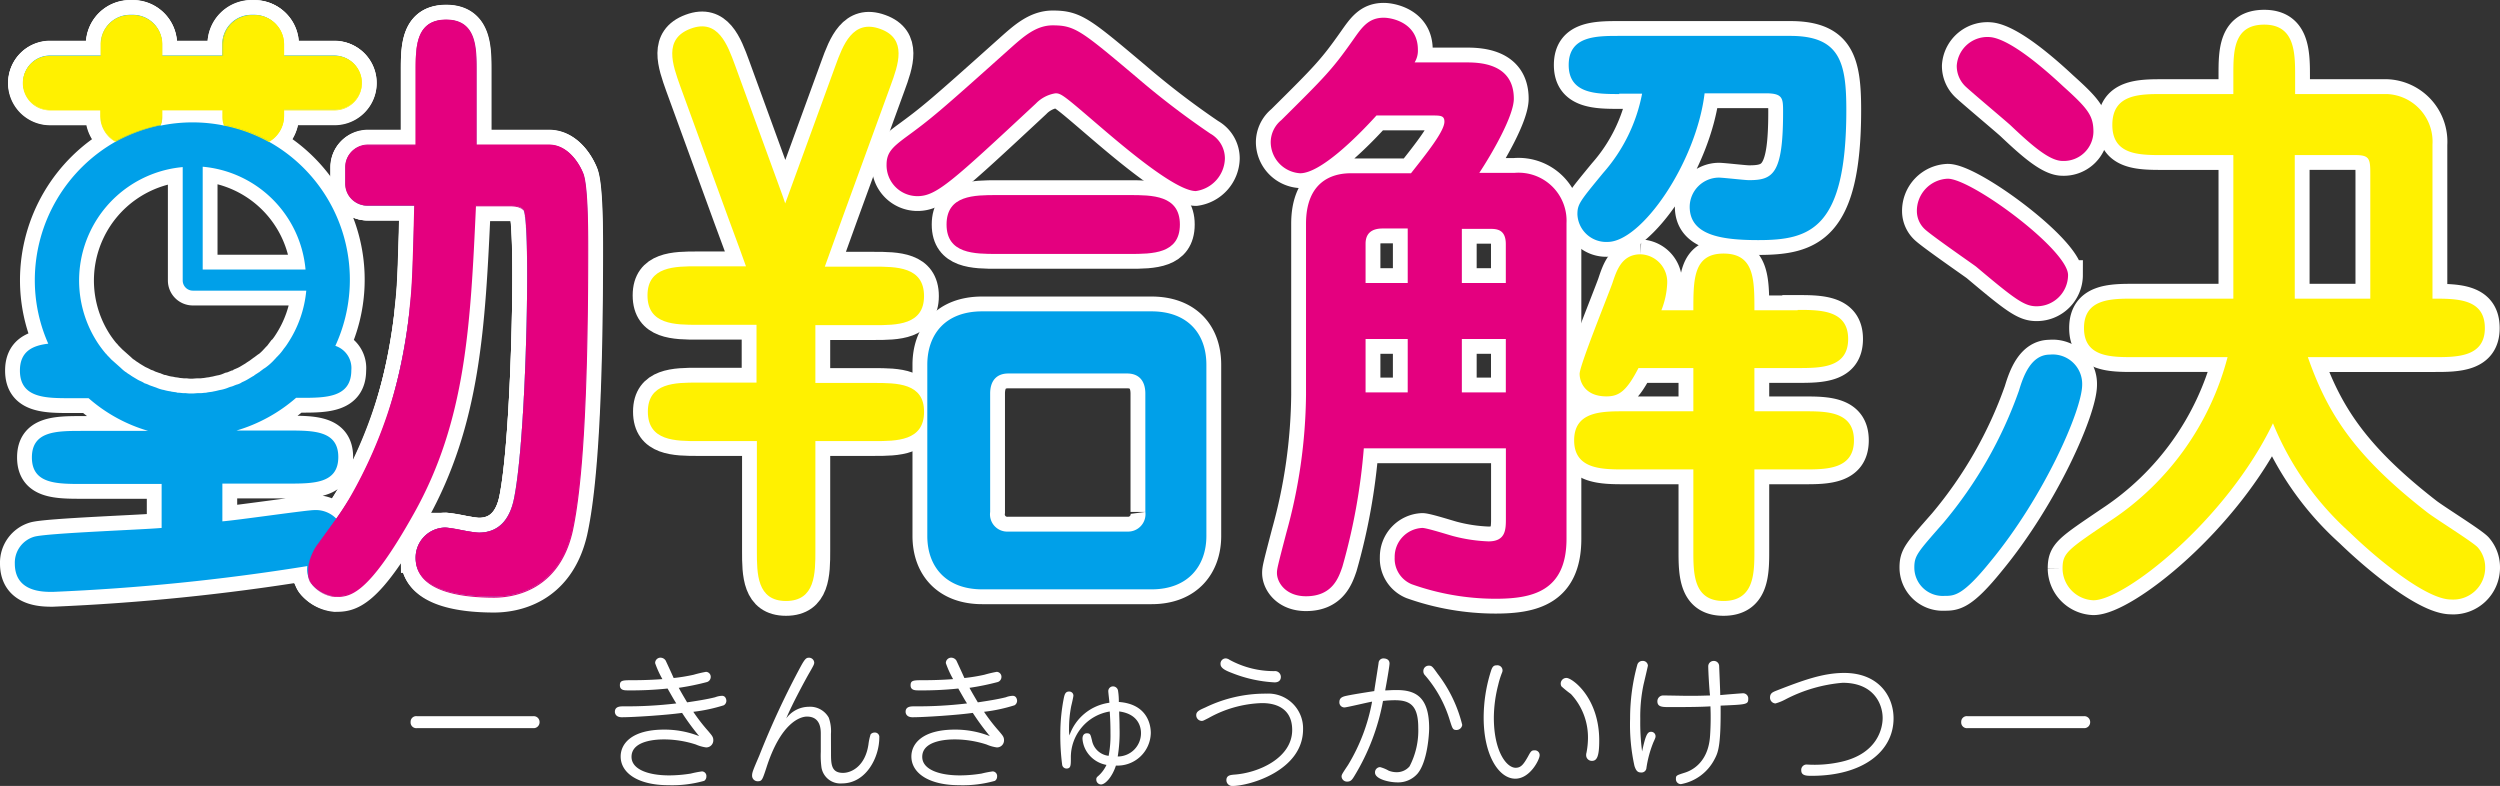
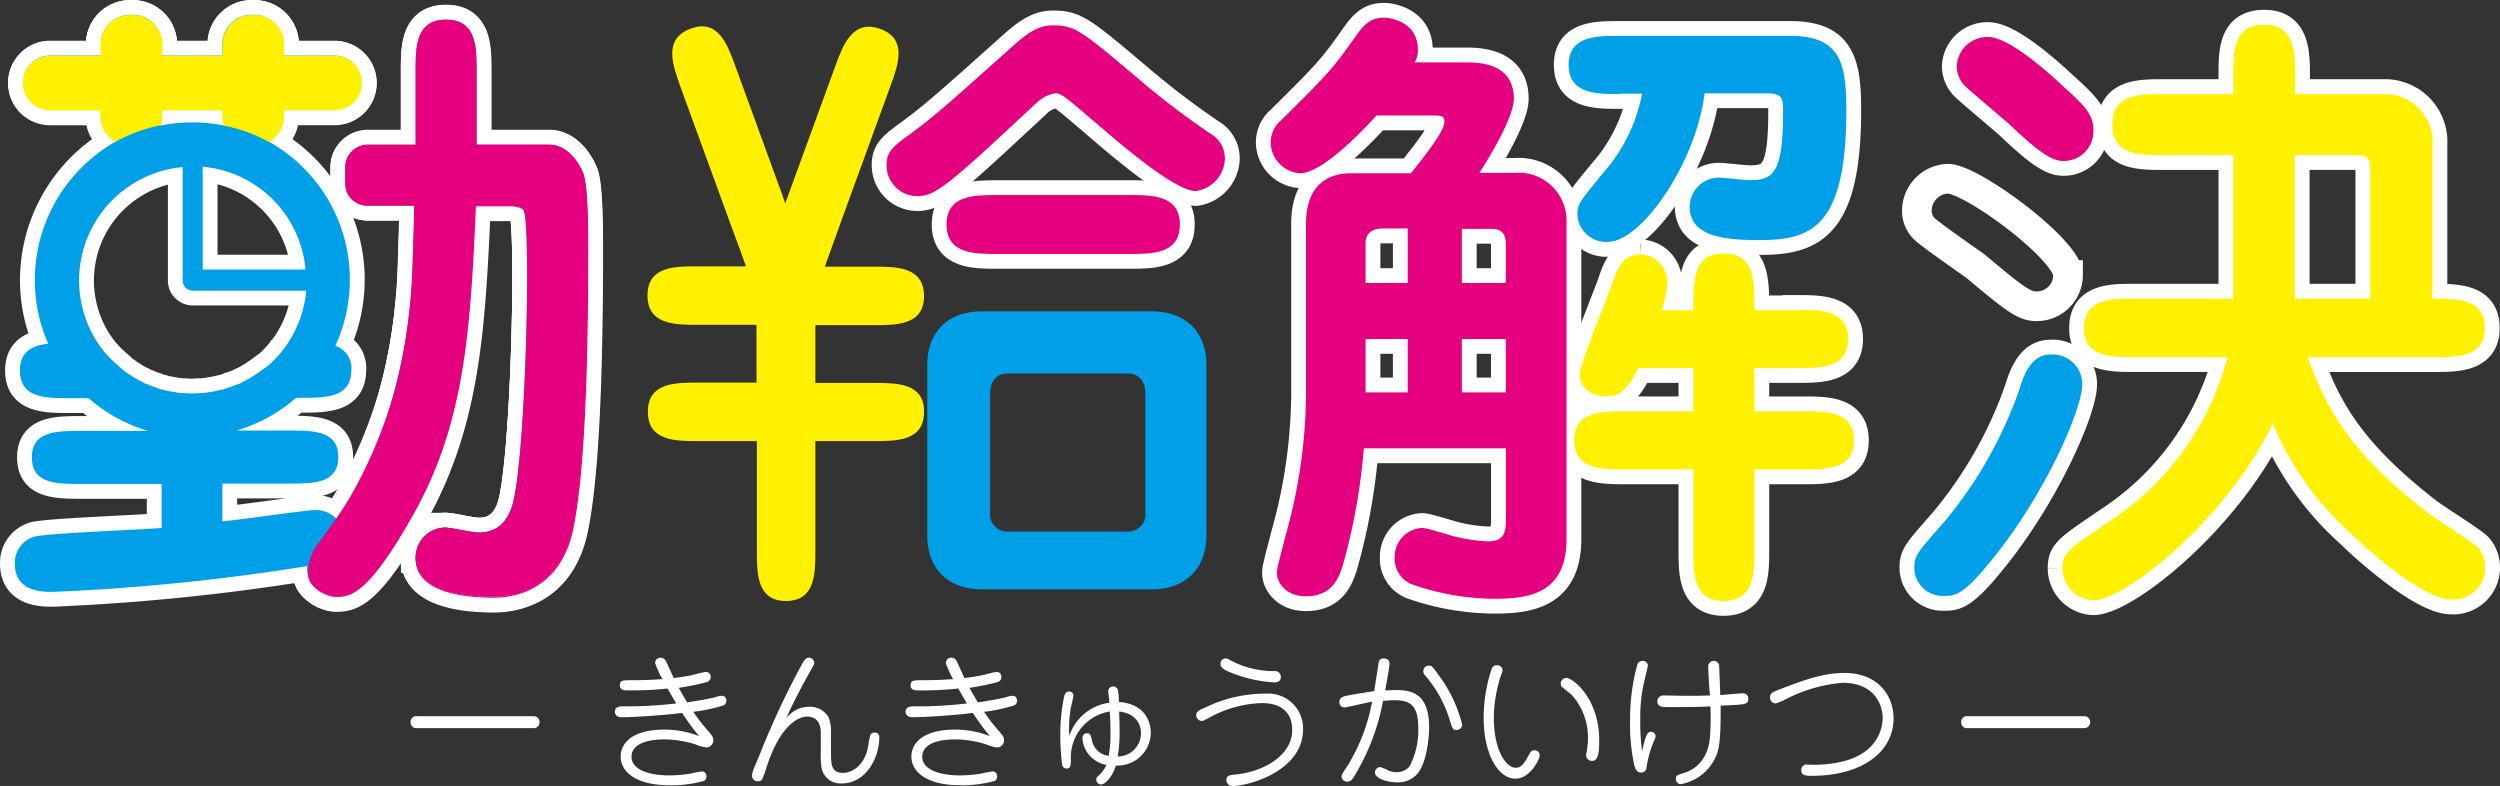
<svg xmlns="http://www.w3.org/2000/svg" width="253" height="79.538" viewBox="0 0 253 79.538">
  <rect x="0" y="0" width="253" height="79.538" fill="#333333" stroke="none" />
  <g id="グループ_4389" data-name="グループ 4389" transform="translate(-1.9 -1.9)">
    <g id="グループ_4378" data-name="グループ 4378" transform="translate(43.449 68.456)">
      <path id="パス_94" data-name="パス 94" d="M124.73,196.4a.59.59,0,0,1,.625.588.6.6,0,0,1-.625.625h-11.8a.578.578,0,0,1-.625-.625.566.566,0,0,1,.625-.588Z" transform="translate(-112.3 -190.479)" fill="#fff" />
      <path id="パス_95" data-name="パス 95" d="M169.824,183.61c-.331,0-.809,0-.809-.515s.294-.515,1.361-.515c1.4,0,2.464-.074,2.942-.11a9.831,9.831,0,0,1-.736-1.618.542.542,0,0,1,.552-.552.634.634,0,0,1,.515.294c.037.074.7,1.508.809,1.765a17.953,17.953,0,0,0,2.023-.331,12.439,12.439,0,0,1,1.25-.294.5.5,0,0,1,.478.515.545.545,0,0,1-.368.515,25.877,25.877,0,0,1-2.868.588c.257.478.478.846.846,1.471.956-.147,1.949-.294,2.832-.515a2.092,2.092,0,0,1,.7-.147c.368,0,.441.368.441.515a.54.54,0,0,1-.257.441,16.63,16.63,0,0,1-3.089.662,18.032,18.032,0,0,0,1.508,1.949c.368.441.515.588.515.919a.711.711,0,0,1-.736.735,3.951,3.951,0,0,1-1.03-.294,10.516,10.516,0,0,0-3.2-.515c-.478,0-3.31,0-3.31,1.765,0,1.25,1.655,1.876,3.825,1.876a14,14,0,0,0,2.17-.184,10.431,10.431,0,0,1,1.14-.221.468.468,0,0,1,.441.515.517.517,0,0,1-.221.441,11.912,11.912,0,0,1-3.6.441c-3.126,0-4.854-1.25-4.854-2.905,0-1.287,1.1-2.721,4.413-2.721a9.556,9.556,0,0,1,3.53.662,25.192,25.192,0,0,1-1.728-2.354c-1.545.221-4.891.441-6.1.441-.588,0-.7-.368-.7-.552,0-.552.552-.552.883-.552a42.179,42.179,0,0,0,5.332-.294c-.257-.4-.4-.662-.883-1.508A34.714,34.714,0,0,1,169.824,183.61Z" transform="translate(-147.832 -180.3)" fill="#fff" />
      <path id="パス_96" data-name="パス 96" d="M214.28,189.9c0,1.14,0,2.059,1.214,2.059.846,0,2.243-.662,2.574-2.868a5.5,5.5,0,0,1,.221-1.03.527.527,0,0,1,.4-.184.45.45,0,0,1,.478.515c0,1.986-1.324,4.634-3.788,4.634a1.938,1.938,0,0,1-2.059-1.581,8.988,8.988,0,0,1-.074-1.618v-1.8c0-.441,0-1.765-1.4-1.765-.662,0-2.648.588-4.119,5.222-.4,1.214-.441,1.324-.883,1.324a.565.565,0,0,1-.552-.552c0-.331.074-.515.736-2.059a83.524,83.524,0,0,1,4.229-9.084c.368-.662.515-.809.772-.809a.53.53,0,0,1,.552.478c0,.184-.037.257-.478,1.03-.368.625-1.8,3.273-2.354,4.634a2.863,2.863,0,0,1,2.28-1.177,2.165,2.165,0,0,1,2.023,1.1,4.021,4.021,0,0,1,.221,1.655Z" transform="translate(-171.731 -180.3)" fill="#fff" />
      <path id="パス_97" data-name="パス 97" d="M249.824,183.61c-.331,0-.809,0-.809-.515s.294-.515,1.361-.515c1.4,0,2.464-.074,2.942-.11a9.83,9.83,0,0,1-.735-1.618.542.542,0,0,1,.552-.552.634.634,0,0,1,.515.294c.037.074.7,1.508.809,1.765a17.952,17.952,0,0,0,2.023-.331,12.441,12.441,0,0,1,1.25-.294.5.5,0,0,1,.478.515.545.545,0,0,1-.368.515,25.879,25.879,0,0,1-2.868.588c.257.478.478.846.846,1.471.956-.147,1.949-.294,2.832-.515a2.092,2.092,0,0,1,.7-.147c.368,0,.441.368.441.515a.54.54,0,0,1-.257.441,16.629,16.629,0,0,1-3.089.662,18.033,18.033,0,0,0,1.508,1.949c.368.441.515.588.515.919a.711.711,0,0,1-.736.735,3.951,3.951,0,0,1-1.03-.294,10.516,10.516,0,0,0-3.2-.515c-.478,0-3.31,0-3.31,1.765,0,1.25,1.655,1.876,3.825,1.876a14,14,0,0,0,2.17-.184,10.434,10.434,0,0,1,1.14-.221.468.468,0,0,1,.441.515.517.517,0,0,1-.221.441,11.912,11.912,0,0,1-3.6.441c-3.126,0-4.854-1.25-4.854-2.905,0-1.287,1.1-2.721,4.413-2.721a9.556,9.556,0,0,1,3.53.662,25.192,25.192,0,0,1-1.728-2.354c-1.545.221-4.891.441-6.1.441-.588,0-.7-.368-.7-.552,0-.552.552-.552.883-.552a42.178,42.178,0,0,0,5.332-.294c-.257-.4-.4-.662-.883-1.508A34.715,34.715,0,0,1,249.824,183.61Z" transform="translate(-198.412 -180.3)" fill="#fff" />
      <path id="パス_98" data-name="パス 98" d="M295.954,188.678a.483.483,0,0,1,.478-.478.521.521,0,0,1,.515.478,6.614,6.614,0,0,1,.074,1.1c3.016.221,3.236,2.5,3.236,3.126a3.366,3.366,0,0,1-3.53,3.31c-.368,1.14-1.066,1.912-1.508,1.912a.487.487,0,0,1-.478-.478c0-.147,0-.221.221-.4a3.409,3.409,0,0,0,.809-1.1,2.988,2.988,0,0,1-1.986-1.324,2.792,2.792,0,0,1-.441-1.324c0-.331.147-.552.441-.552.368,0,.368.147.515.7a1.936,1.936,0,0,0,1.692,1.581,11.129,11.129,0,0,0,.184-2.28c0-.4,0-1.1-.074-2.207a4.689,4.689,0,0,0-3.935,4.707c0,.736,0,1.066-.441,1.066a.442.442,0,0,1-.441-.4,22.478,22.478,0,0,1-.184-3.163,18.65,18.65,0,0,1,.368-3.641c.074-.294.147-.588.515-.588a.416.416,0,0,1,.441.4c0,.147-.184.919-.221,1.066a11.766,11.766,0,0,0-.221,2.317,3.779,3.779,0,0,0,.037.662,4.978,4.978,0,0,1,4.045-3.31C296.065,189.671,295.954,188.862,295.954,188.678Zm3.31,4.266c0-.257,0-1.912-2.207-2.207,0,.4.037.919.037,1.655a15.269,15.269,0,0,1-.184,2.905A2.358,2.358,0,0,0,299.264,192.944Z" transform="translate(-225.345 -185.295)" fill="#fff" />
      <path id="パス_99" data-name="パス 99" d="M339.312,187.671c0,4.192-5.443,5.737-7.134,5.737a.587.587,0,0,1-.625-.588c0-.515.478-.515.7-.552,2.538-.147,5.958-1.692,5.958-4.523,0-2.721-2.537-2.721-3.089-2.721a11.729,11.729,0,0,0-5.369,1.508c-.515.257-.552.294-.7.294a.574.574,0,0,1-.552-.588c0-.368.331-.515.919-.772a13.9,13.9,0,0,1,6.178-1.4A3.517,3.517,0,0,1,339.312,187.671Zm-7.8-7.171a.777.777,0,0,1,.368.147,9.347,9.347,0,0,0,4.523,1.14.592.592,0,0,1,.662.588c0,.368-.257.552-.625.552a13.56,13.56,0,0,1-4.339-.956c-.588-.221-1.14-.478-1.14-.883A.529.529,0,0,1,331.516,180.5Z" transform="translate(-248.991 -180.426)" fill="#fff" />
      <path id="パス_100" data-name="パス 100" d="M369.408,192.415c-.221.368-.368.552-.7.552a.546.546,0,0,1-.588-.515c0-.184.074-.294.662-1.177a18.865,18.865,0,0,0,2.427-6.4c-.441.074-2.574.588-2.795.588a.509.509,0,0,1-.515-.552c0-.4.294-.515.552-.588.588-.147,2.243-.4,2.979-.515.037-.331.441-2.795.441-2.905a.485.485,0,0,1,.515-.4c.11,0,.588.037.588.515,0,.257-.294,1.949-.441,2.721.257,0,.625-.037,1.14-.037,1.912,0,3.31.662,3.31,3.861,0,.662-.184,3.42-1.177,4.6a2.6,2.6,0,0,1-2.059.883c-.809,0-2.243-.331-2.243-.993a.53.53,0,0,1,.515-.552,3.73,3.73,0,0,1,.883.368,2.218,2.218,0,0,0,.772.147,1.692,1.692,0,0,0,1.324-.588,7.838,7.838,0,0,0,.883-3.9c0-2.207-.772-2.795-2.354-2.795a10.185,10.185,0,0,0-1.214.074A22.289,22.289,0,0,1,369.408,192.415Zm10.334-4.671c-.368,0-.4-.147-.662-.956a12.436,12.436,0,0,0-2.5-4.56.582.582,0,0,1-.184-.441.542.542,0,0,1,.552-.552c.294,0,.368.074.883.809a13.932,13.932,0,0,1,2.5,5.185A.59.59,0,0,1,379.742,187.745Z" transform="translate(-273.902 -180.426)" fill="#fff" />
      <path id="パス_101" data-name="パス 101" d="M409.071,184.386a13.611,13.611,0,0,0-.441,3.31c0,3.42,1.287,5.075,2.207,5.075.552,0,.809-.368,1.25-1.14.294-.552.368-.625.662-.625a.481.481,0,0,1,.515.515c0,.4-.956,2.354-2.464,2.354-1.655,0-3.2-2.354-3.2-6.178a15.629,15.629,0,0,1,.735-4.707c.147-.478.294-.588.588-.588a.519.519,0,0,1,.552.7A8.659,8.659,0,0,0,409.071,184.386Zm10.224,5.627c0,1.581-.221,2.059-.735,2.059a.573.573,0,0,1-.588-.552.915.915,0,0,1,.037-.294,8.075,8.075,0,0,0,.147-1.434,6.425,6.425,0,0,0-1.728-4.487,10.9,10.9,0,0,1-.956-.772.572.572,0,0,1,.588-.846C416.757,183.834,419.295,185.82,419.295,190.013Z" transform="translate(-299.002 -181.628)" fill="#fff" />
      <path id="パス_102" data-name="パス 102" d="M450.033,188.371a.447.447,0,0,1,.441.441c0,.147-.037.221-.221.625a11.176,11.176,0,0,0-.7,2.574.5.5,0,0,1-.552.478c-.368,0-.515-.221-.662-.662a19.405,19.405,0,0,1-.441-4.781,20.521,20.521,0,0,1,.735-5.48.537.537,0,0,1,.515-.368.507.507,0,0,1,.552.478c0,.037-.368,1.618-.441,1.912a15.577,15.577,0,0,0-.331,3.494,22.1,22.1,0,0,0,.184,3.273C449.481,188.629,449.665,188.371,450.033,188.371Zm5.774-6.583a.546.546,0,0,1,.552-.588.529.529,0,0,1,.552.515c0,.074.11,2.538.11,2.942.368-.037,2.17-.184,2.28-.184a.526.526,0,0,1,.552.588c0,.552-.221.552-2.795.662.037,4.156-.257,4.744-.625,5.443a4.786,4.786,0,0,1-3.383,2.5.5.5,0,0,1-.515-.515c0-.368.037-.368.956-.662.441-.147,2.317-.846,2.5-3.714a27.333,27.333,0,0,0,.037-2.979c-1.14.074-3.016.074-4.119.074-.735,0-1.25,0-1.25-.588a.584.584,0,0,1,.625-.588c.4,0,2.133.037,2.5.037.735,0,.956,0,2.207-.037C455.917,184.252,455.807,182.193,455.807,181.788Z" transform="translate(-324.481 -180.869)" fill="#fff" />
      <path id="パス_103" data-name="パス 103" d="M487.025,186.3c2.648-1.03,4.707-1.8,6.877-1.8,3.457,0,5,2.317,5,4.6,0,3.383-3.163,5.811-8.274,5.811-.515,0-1.067,0-1.067-.552a.54.54,0,0,1,.588-.588,12.253,12.253,0,0,0,3.53-.294c3.6-.846,4.119-3.383,4.119-4.413,0-1.4-.883-3.567-4.045-3.567a15.213,15.213,0,0,0-5.811,1.692,5.011,5.011,0,0,1-.993.4A.588.588,0,0,1,486.4,187C486.4,186.559,486.657,186.449,487.025,186.3Z" transform="translate(-348.823 -182.955)" fill="#fff" />
      <path id="パス_104" data-name="パス 104" d="M551.43,196.4a.59.59,0,0,1,.625.588.6.6,0,0,1-.625.625h-11.8a.578.578,0,0,1-.625-.625.566.566,0,0,1,.625-.588Z" transform="translate(-382.079 -190.479)" fill="#fff" />
    </g>
    <g id="グループ_4387" data-name="グループ 4387" transform="translate(3.4 3.4)">
      <g id="グループ_4382" data-name="グループ 4382">
        <g id="グループ_4381" data-name="グループ 4381">
          <path id="パス_105" data-name="パス 105" d="M60.88,19.4C60.292,18,59.115,16.6,57.5,16.6H50.1V9.027c0-2.28,0-5.112-3.052-5.112S44,6.71,44,9.027V16.6H39.072a2.221,2.221,0,0,0-2.207,2.243v1.618a2.221,2.221,0,0,0,2.207,2.243h4.781c-.184,7.5-.257,8.348-.441,10.113-.846,7.723-2.979,15.3-7.465,21.587a2.888,2.888,0,0,0-2.243-.883c-.772,0-7.833,1.03-9.3,1.14V50.84h6.62c2.611,0,5.112,0,5.112-2.685s-2.5-2.685-5.112-2.685H25.833a16.134,16.134,0,0,0,6.031-3.31h.478c2.5,0,5.112,0,5.112-2.795A2.366,2.366,0,0,0,35.836,36.9a15.99,15.99,0,0,0-6.8-20.7,2.929,2.929,0,0,0,1.545-2.611v-.625h5.149a2.721,2.721,0,1,0,0-5.443H30.577V6.342A2.951,2.951,0,0,0,27.635,3.4h-.294A2.951,2.951,0,0,0,24.4,6.342V7.519h-6.1V6.342A2.951,2.951,0,0,0,15.352,3.4h-.294a2.951,2.951,0,0,0-2.942,2.942V7.519H6.967a2.721,2.721,0,1,0,0,5.443h5.149v.625A2.972,2.972,0,0,0,13.66,16.2,16.131,16.131,0,0,0,5.423,30.209a15.819,15.819,0,0,0,1.361,6.472c-1.581.184-2.868.772-2.868,2.721,0,2.795,2.611,2.795,5.112,2.795h1.839a15.856,15.856,0,0,0,6.031,3.31H10.24c-2.611,0-5.112,0-5.112,2.685s2.5,2.685,5.112,2.685h8.017v4.45c-2.023.184-11.474.515-12.871.883A2.735,2.735,0,0,0,3.4,58.931C3.4,61.8,6.195,61.8,7.225,61.8A219,219,0,0,0,33,59.188a2.626,2.626,0,0,0,.588,1.986,3.456,3.456,0,0,0,2.17,1.066c1.545,0,3.31-.11,7.944-8.458,5.222-9.378,5.663-18.866,6.252-31.075h3.457c.846,0,1.214.11,1.471.441.368.515.368,5.663.368,6.62,0,5.48-.331,17.248-1.287,22.36-.331,1.912-1.287,3.678-3.641,3.678-.588,0-2.868-.515-3.383-.515a3.03,3.03,0,0,0-2.979,3.052c0,3.494,4.965,3.935,7.907,3.935,3.236,0,6.767-1.655,7.907-6.62,1.4-6.289,1.581-19.491,1.581-28.611C61.4,25.392,61.4,20.537,60.88,19.4ZM32.82,29.18H22.413V18.772A11.471,11.471,0,0,1,32.82,29.18ZM18.294,13.66v-.625h6.178v.625a4,4,0,0,0,.147.956,15.987,15.987,0,0,0-6.472,0A4,4,0,0,0,18.294,13.66Zm5.958,27.692c-.221.037-.441.11-.662.147-.074,0-.11.037-.184.037-.147.037-.331.037-.478.074-.074,0-.147.037-.221.037-.147,0-.331.037-.478.037h-.221c-.221,0-.441.037-.662.037a4,4,0,0,1-.662-.037h-.221c-.147,0-.331-.037-.478-.037a.466.466,0,0,1-.221-.037c-.147-.037-.331-.037-.478-.074-.074,0-.11-.037-.184-.037a4.275,4.275,0,0,1-.662-.147H18.4a3.615,3.615,0,0,1-.588-.184c-.074-.037-.11-.037-.184-.074-.147-.037-.294-.11-.441-.147-.074-.037-.11-.037-.184-.074a2.553,2.553,0,0,0-.478-.184c-.037-.037-.074-.037-.11-.074-.184-.11-.4-.184-.588-.294h0l-.552-.331c-.037-.037-.074-.037-.11-.074-.147-.11-.294-.184-.441-.294-.037-.037-.074-.074-.11-.074a3.9,3.9,0,0,1-.441-.368l-.037-.037-.993-.883c-.037-.037-.037-.074-.074-.074-.11-.147-.257-.257-.368-.4-.037-.037-.037-.074-.074-.074a11.6,11.6,0,0,1-.809-1.066A11.526,11.526,0,0,1,20.39,18.809V30.283h0a1.028,1.028,0,0,0,1.03,1.03H32.894a11.6,11.6,0,0,1-1.876,5.332,5.262,5.262,0,0,1-.4.552h0a4.945,4.945,0,0,1-.4.515c-.037.037-.037.074-.074.074-.11.147-.257.257-.368.4l-.074.074a5.685,5.685,0,0,1-.993.883.128.128,0,0,1-.074.037l-.441.331c-.037.037-.074.074-.11.074-.147.11-.294.184-.441.294-.037.037-.074.074-.11.074l-.552.331h0a4.391,4.391,0,0,1-.588.294c-.037.037-.074.037-.11.074a1.848,1.848,0,0,1-.478.184c-.074.037-.11.037-.184.074a2.073,2.073,0,0,1-.441.147c-.074.037-.11.037-.184.074a3.964,3.964,0,0,1-.736.221Z" transform="translate(-3.4 -3.4)" fill="none" stroke="#fff" stroke-width="3" />
          <g id="グループ_4379" data-name="グループ 4379" transform="translate(0.809 0.037)">
            <path id="パス_106" data-name="パス 106" d="M8.421,13.1H13.57v.625a2.906,2.906,0,0,0,1.471,2.538,16.1,16.1,0,0,1,4.56-1.655,3.692,3.692,0,0,0,.147-.883V13.1h6.178v.625a2.344,2.344,0,0,0,.147.883A15.865,15.865,0,0,1,30.6,16.261,3,3,0,0,0,32.1,13.687v-.625h5.149a2.721,2.721,0,1,0,0-5.443H32.1V6.442A2.951,2.951,0,0,0,29.163,3.5h-.294a2.951,2.951,0,0,0-2.942,2.942V7.619H19.748V6.442A2.951,2.951,0,0,0,16.806,3.5h-.294A2.951,2.951,0,0,0,13.57,6.442V7.619H8.421A2.715,2.715,0,0,0,5.7,10.34,2.771,2.771,0,0,0,8.421,13.1Z" transform="translate(-5.663 -3.5)" fill="none" stroke="#fff" stroke-width="3" />
            <path id="パス_107" data-name="パス 107" d="M30.5,16.335h0a15.575,15.575,0,0,0-4.523-1.655h-.037v-.037a2.539,2.539,0,0,1-.147-.919v-.588H19.722v.588a2.472,2.472,0,0,1-.147.883v.037h-.037A16.281,16.281,0,0,0,15.015,16.3h-.074a3.014,3.014,0,0,1-1.508-2.574v-.588H8.358a2.758,2.758,0,0,1,0-5.516H13.47V6.479A2.966,2.966,0,0,1,16.449,3.5h.294a2.966,2.966,0,0,1,2.979,2.979v1.14H25.79V6.479A2.966,2.966,0,0,1,28.769,3.5h.294a2.966,2.966,0,0,1,2.979,2.979v1.14h5.112a2.758,2.758,0,1,1,0,5.516H32.042v.588A3.03,3.03,0,0,1,30.5,16.335ZM26.01,14.569A16.048,16.048,0,0,1,30.5,16.224a2.9,2.9,0,0,0,1.434-2.5v-.662h5.185a2.685,2.685,0,1,0,0-5.369H31.968V6.479a2.911,2.911,0,0,0-2.905-2.905h-.294a2.911,2.911,0,0,0-2.905,2.905v1.25H19.611V6.516A2.911,2.911,0,0,0,16.706,3.61h-.294a2.911,2.911,0,0,0-2.905,2.905V7.729H8.358a2.685,2.685,0,0,0,0,5.369h5.185v.662a2.9,2.9,0,0,0,1.434,2.5A16.281,16.281,0,0,1,19.5,14.606a3.4,3.4,0,0,0,.147-.846V13.1H25.9v.662A3.279,3.279,0,0,0,26.01,14.569Z" transform="translate(-5.6 -3.5)" fill="none" stroke="#fff" stroke-width="3" />
          </g>
          <g id="グループ_4380" data-name="グループ 4380" transform="translate(29.648 0.478)">
            <path id="パス_108" data-name="パス 108" d="M85.1,57.867a4.539,4.539,0,0,0-.956,3.126.221.221,0,0,0,.037.147v.074c0,.074.037.11.037.184.037.074.037.147.074.184a1.4,1.4,0,0,0,.331.478,3.456,3.456,0,0,0,2.17,1.066c1.545,0,3.31-.11,7.944-8.458,5.222-9.378,5.663-18.866,6.252-31.075h3.457c.846,0,1.214.11,1.471.441.368.515.368,5.663.368,6.62,0,5.48-.331,17.248-1.287,22.36-.331,1.912-1.287,3.678-3.641,3.678-.588,0-2.868-.515-3.383-.515A3.03,3.03,0,0,0,95,59.228c0,3.494,4.965,3.935,7.907,3.935,3.236,0,6.767-1.655,7.907-6.62,1.4-6.289,1.581-19.491,1.581-28.611,0-1.728,0-6.546-.515-7.723-.588-1.4-1.765-2.795-3.383-2.795H101.1v-7.5c0-2.28,0-5.112-3.052-5.112S95,7.595,95,9.912v7.576H90.069a2.221,2.221,0,0,0-2.207,2.243v1.618a2.221,2.221,0,0,0,2.207,2.243H94.85c-.184,7.5-.257,8.348-.441,10.113A46.761,46.761,0,0,1,88.3,53.2h0a1.912,1.912,0,0,1-.11.184c-.4.662-.809,1.287-1.25,1.912Z" transform="translate(-84.081 -4.763)" fill="none" stroke="#fff" stroke-width="3" />
            <path id="パス_109" data-name="パス 109" d="M102.877,63.21c-3.641,0-7.944-.7-7.944-4.009a3.053,3.053,0,0,1,3.052-3.089,11.279,11.279,0,0,1,1.618.257,12.492,12.492,0,0,0,1.765.257c2.464,0,3.31-1.986,3.567-3.641.919-4.965,1.287-16.328,1.287-22.36,0-3.861-.147-6.289-.368-6.583-.257-.294-.625-.441-1.434-.441h-3.383c-.552,12.1-1.03,21.7-6.252,31.039-4.744,8.5-6.546,8.5-8.017,8.5a3.531,3.531,0,0,1-2.207-1.1,1.247,1.247,0,0,1-.331-.515.621.621,0,0,1-.074-.184.332.332,0,0,1-.037-.184v-.074a.135.135,0,0,0-.037-.11V60.93a4.579,4.579,0,0,1,.956-3.163l1.912-2.574c.4-.552.809-1.177,1.25-1.912l.11-.184c3.236-5.332,5.259-11.878,6.068-19.491.184-1.765.257-2.648.441-10.076H90.079a2.26,2.26,0,0,1-2.243-2.28V19.631a2.26,2.26,0,0,1,2.243-2.28h4.854v-7.5c0-2.28,0-5.149,3.089-5.149s3.089,2.868,3.089,5.149v7.539h7.355c1.655,0,2.868,1.508,3.42,2.832.515,1.14.515,5.921.515,7.723,0,14.416-.515,23.794-1.581,28.611C109.423,62.548,104.79,63.21,102.877,63.21Zm-4.928-7.024A2.991,2.991,0,0,0,95.007,59.2c0,3.236,4.266,3.9,7.833,3.9,1.912,0,6.472-.625,7.87-6.583,1.066-4.818,1.581-14.159,1.581-28.575,0-1.618,0-6.546-.515-7.686-.515-1.287-1.728-2.758-3.347-2.758H101V9.849c0-2.243,0-5.038-3.016-5.038S94.97,7.605,94.97,9.849v7.613H90.006a2.206,2.206,0,0,0-2.17,2.207v1.618a2.182,2.182,0,0,0,2.17,2.207h4.818v.037c-.184,7.5-.257,8.348-.441,10.113a46.992,46.992,0,0,1-6.1,19.528v.037l-.11.184c-.441.736-.846,1.361-1.25,1.912L85,57.877a4.374,4.374,0,0,0-.956,3.089V61a.135.135,0,0,0,.037.11v.074c0,.074.037.11.037.147.037.074.037.11.074.184a1.4,1.4,0,0,0,.331.478,3.447,3.447,0,0,0,2.133,1.066c1.434,0,3.2,0,7.907-8.458,5.222-9.341,5.663-18.939,6.252-31.075v-.037h3.494c.809,0,1.214.11,1.508.478.331.441.4,4.376.4,6.656,0,6.031-.331,17.395-1.287,22.36-.294,1.692-1.14,3.714-3.678,3.714-.294,0-1.066-.147-1.765-.257A8.775,8.775,0,0,0,97.949,56.186Z" transform="translate(-84.018 -4.7)" fill="none" stroke="#fff" stroke-width="3" />
          </g>
        </g>
        <path id="パス_110" data-name="パス 110" d="M268.565,11.522a82.459,82.459,0,0,0,7.5,5.737,2.877,2.877,0,0,1,1.471,2.5,3.415,3.415,0,0,1-2.942,3.31c-2.17,0-7.944-5.038-10.187-6.951-3.126-2.685-3.457-2.942-4.009-2.942a3.513,3.513,0,0,0-1.986,1.03c-8.532,7.944-10.077,9.378-11.989,9.378a3.125,3.125,0,0,1-3.126-3.2c0-1.214.625-1.765,1.839-2.685,2.721-1.986,3.383-2.538,10.775-9.157C257.2,7.4,258.452,6.3,260.106,6.3,262.35,6.3,262.975,6.815,268.565,11.522Z" transform="translate(-155.076 -5.234)" fill="none" stroke="#fff" stroke-width="3" />
        <path id="パス_111" data-name="パス 111" d="M278.3,53c2.28,0,5.112,0,5.112,2.979s-2.795,2.979-5.112,2.979H264.912c-2.28,0-5.112,0-5.112-2.979S262.595,53,264.912,53Z" transform="translate(-165.508 -34.759)" fill="none" stroke="#fff" stroke-width="3" />
-         <path id="パス_112" data-name="パス 112" d="M277.191,85H260.053c-3.751,0-5.553,2.354-5.553,5.406v17.321c0,3.2,1.986,5.406,5.553,5.406h17.137c3.751,0,5.553-2.427,5.553-5.406V90.406C282.744,87.17,280.758,85,277.191,85Zm-.625,20.3a1.76,1.76,0,0,1-1.839,1.986H262.7a1.745,1.745,0,0,1-1.839-1.986V93.311c0-1.214.588-2.023,1.839-2.023h12.026c1.214,0,1.839.772,1.839,2.023Z" transform="translate(-162.157 -54.991)" fill="none" stroke="#fff" stroke-width="3" />
        <path id="パス_113" data-name="パス 113" d="M373.676,19.9h-3.567c1.214-1.839,3.494-5.737,3.494-7.5,0-3.678-3.641-3.678-4.891-3.678h-5.149a2.257,2.257,0,0,0,.331-1.287c0-2.721-2.611-3.236-3.457-3.236-1.581,0-2.243,1.03-3.126,2.28-2.1,2.979-2.795,3.678-7.245,8.091A2.9,2.9,0,0,0,349,16.814a3.177,3.177,0,0,0,2.979,3.126c2.023,0,5.663-3.567,7.723-5.847h5.59c.883,0,1.287,0,1.287.625,0,.956-1.728,3.126-3.383,5.222h-6.1c-2.023,0-4.523.956-4.523,5.112V42.373a53.682,53.682,0,0,1-1.986,13.938c-.883,3.383-.956,3.678-.956,4.082,0,.956.883,2.354,2.942,2.354,2.685,0,3.31-1.912,3.678-2.979a61.3,61.3,0,0,0,2.17-11.989h14.379V54.84c0,1.14,0,2.354-1.765,2.354a16.22,16.22,0,0,1-3.494-.515c-.331-.074-2.721-.846-3.2-.846a2.928,2.928,0,0,0-2.795,2.979,2.793,2.793,0,0,0,1.728,2.721A25.4,25.4,0,0,0,371.727,63c3.678,0,7.208-.7,7.208-6.068V24.978A4.858,4.858,0,0,0,373.676,19.9ZM362.864,42.116H358.6V36.71h4.266Zm0-11.069H358.6V27.074c0-1.471,1.214-1.545,1.765-1.545h2.5v5.516Zm9.929,11.069h-4.45V36.71h4.45Zm0-11.069h-4.45v-5.48h2.868c.7,0,1.581.074,1.581,1.545Z" transform="translate(-221.904 -3.906)" fill="none" stroke="#fff" stroke-width="3" />
        <path id="パス_114" data-name="パス 114" d="M436.112,15.084c-2.28,0-5.112,0-5.112-2.942S433.795,9.2,436.112,9.2h17.321c5.038,0,5.663,2.721,5.663,7.5,0,12.026-3.641,13.166-8.9,13.166-3.825,0-6.951-.515-6.951-3.383a2.975,2.975,0,0,1,2.942-2.942c.441,0,2.611.257,3.052.257,2.427,0,3.457-.588,3.457-6.877,0-1.4,0-1.912-1.765-1.912h-6.178c-.846,6.987-6.362,15.041-9.819,15.041a2.917,2.917,0,0,1-3.052-2.795c0-1.03.257-1.324,2.611-4.192a16.9,16.9,0,0,0,3.935-8.017h-2.317Z" transform="translate(-273.748 -7.067)" fill="none" stroke="#fff" stroke-width="3" />
        <path id="パス_115" data-name="パス 115" d="M455.117,74.8c2.28,0,5.112,0,5.112,2.942s-2.795,2.942-5.112,2.942h-4.376v4.376h5.038c2.243,0,5.038,0,5.038,2.942s-2.795,2.942-5.038,2.942h-5.038v8.2c0,2.28,0,5.112-3.126,5.112-3.052,0-3.052-2.795-3.052-5.112v-8.2h-6.951c-2.28,0-5.112,0-5.112-2.942s2.795-2.942,5.112-2.942h6.951V80.684h-5.553c-1.214,2.354-1.986,2.868-3.236,2.868-2.28,0-2.721-1.581-2.721-2.28,0-.846,2.795-7.723,3.31-9.157.441-1.324.956-2.942,2.868-2.942a2.8,2.8,0,0,1,2.685,2.942,8.281,8.281,0,0,1-.588,2.721h3.236c0-3.126,0-5.737,3.052-5.737,3.126,0,3.126,2.611,3.126,5.737h4.376Z" transform="translate(-274.696 -44.938)" fill="none" stroke="#fff" stroke-width="3" />
        <path id="パス_116" data-name="パス 116" d="M543.09,99.952c0,2.5-3.825,11.29-9.3,17.91-2.795,3.457-3.641,3.457-4.634,3.457a2.874,2.874,0,0,1-3.052-2.868c0-1.214.331-1.545,2.942-4.523a43.028,43.028,0,0,0,7.649-13.386c.441-1.471,1.214-3.641,3.126-3.641A2.982,2.982,0,0,1,543.09,99.952Z" transform="translate(-333.874 -62.515)" fill="none" stroke="#fff" stroke-width="3" />
        <path id="パス_117" data-name="パス 117" d="M538.9,61.408c-1.214,0-2.17-.7-6.1-4.009-.331-.257-4.376-3.052-5.149-3.751a2.51,2.51,0,0,1-.846-1.839,3.257,3.257,0,0,1,3.126-3.31c2.427,0,12.173,7.208,12.173,9.746A3.169,3.169,0,0,1,538.9,61.408Z" transform="translate(-334.317 -31.914)" fill="none" stroke="#fff" stroke-width="3" />
        <path id="パス_118" data-name="パス 118" d="M548.575,14.512c2.537,2.28,3.052,2.979,3.052,4.6a3,3,0,0,1-3.126,2.942c-1.324,0-3.126-1.581-5.3-3.641-.7-.625-3.9-3.31-4.523-3.9a2.864,2.864,0,0,1-.883-2.1,3.11,3.11,0,0,1,3.567-2.868C543.279,9.878,546.332,12.416,548.575,14.512Z" transform="translate(-341.272 -7.267)" fill="none" stroke="#fff" stroke-width="3" />
        <path id="パス_119" data-name="パス 119" d="M608.9,58.983c-.625-.625-4.376-2.942-5.149-3.567-7.465-5.811-10.077-10.113-12.026-15.666h12.8c2.28,0,5.112,0,5.112-2.942,0-2.979-2.795-2.979-5.3-2.979V18.236a4.825,4.825,0,0,0-4.6-5.112h-9.3V11.212c0-2.354-.074-5.112-3.126-5.112-3.126,0-3.126,2.721-3.126,5.112v1.912H577.05c-2.354,0-5.112,0-5.112,3.126,0,3.052,2.721,3.052,5.112,3.052h7.134V33.829H574.108c-2.28,0-5.038,0-5.038,2.979,0,2.942,2.721,2.942,5.038,2.942H583.6A28.443,28.443,0,0,1,571.754,56.3c-4.339,2.942-4.854,3.236-4.854,4.854a3.25,3.25,0,0,0,3.126,3.2c3.126,0,13.386-8.017,18.167-17.91a30.163,30.163,0,0,0,7.76,11.033c2.685,2.611,7.723,6.8,10.26,6.8a3.23,3.23,0,0,0,3.457-3.236A3.052,3.052,0,0,0,608.9,58.983ZM590.4,19.3h6.1c1.471,0,1.544.368,1.544,1.912V33.829H590.4Z" transform="translate(-359.67 -5.107)" fill="none" stroke="#fff" stroke-width="3" />
-         <path id="パス_120" data-name="パス 120" d="M200.411,42.662H194.49V36.814h5.958c2.243,0,5.038,0,5.038-2.942,0-2.979-2.795-2.979-5.112-2.979h-4.928l.662-1.839,1.14-3.163L202.1,12.579c.772-2.1,1.728-4.744-1.03-5.737-2.795-1.03-3.788,1.618-4.56,3.751l-4.854,13.313-.221.588-.221-.662L186.363,10.52c-.772-2.1-1.728-4.744-4.487-3.714-2.795,1.03-1.839,3.641-1.066,5.811l4.854,13.313,1.14,3.089.662,1.839h-4.928c-2.243,0-5.038,0-5.038,2.942,0,2.979,2.795,2.979,5.112,2.979h5.921v5.847h-5.958c-2.243,0-5.038,0-5.038,2.942,0,2.979,2.795,2.979,5.112,2.979h5.921V59.689c0,2.243,0,5.038,2.942,5.038,2.979,0,2.979-2.795,2.979-5.112V48.546h5.958c2.243,0,5.038,0,5.038-2.942C205.523,42.662,202.728,42.662,200.411,42.662Z" transform="translate(-113.474 -5.408)" fill="none" stroke="#fff" stroke-width="3" />
      </g>
      <g id="グループ_4386" data-name="グループ 4386">
        <g id="グループ_4385" data-name="グループ 4385">
          <path id="パス_121" data-name="パス 121" d="M60.88,19.4C60.292,18,59.115,16.6,57.5,16.6H50.1V9.027c0-2.28,0-5.112-3.052-5.112S44,6.71,44,9.027V16.6H39.072a2.221,2.221,0,0,0-2.207,2.243v1.618a2.221,2.221,0,0,0,2.207,2.243h4.781c-.184,7.5-.257,8.348-.441,10.113-.846,7.723-2.979,15.3-7.465,21.587a2.888,2.888,0,0,0-2.243-.883c-.772,0-7.833,1.03-9.3,1.14V50.84h6.62c2.611,0,5.112,0,5.112-2.685s-2.5-2.685-5.112-2.685H25.833a16.134,16.134,0,0,0,6.031-3.31h.478c2.5,0,5.112,0,5.112-2.795A2.366,2.366,0,0,0,35.836,36.9a15.99,15.99,0,0,0-6.8-20.7,2.929,2.929,0,0,0,1.545-2.611v-.625h5.149a2.721,2.721,0,1,0,0-5.443H30.577V6.342A2.951,2.951,0,0,0,27.635,3.4h-.294A2.951,2.951,0,0,0,24.4,6.342V7.519h-6.1V6.342A2.951,2.951,0,0,0,15.352,3.4h-.294a2.951,2.951,0,0,0-2.942,2.942V7.519H6.967a2.721,2.721,0,1,0,0,5.443h5.149v.625A2.972,2.972,0,0,0,13.66,16.2,16.131,16.131,0,0,0,5.423,30.209a15.819,15.819,0,0,0,1.361,6.472c-1.581.184-2.868.772-2.868,2.721,0,2.795,2.611,2.795,5.112,2.795h1.839a15.856,15.856,0,0,0,6.031,3.31H10.24c-2.611,0-5.112,0-5.112,2.685s2.5,2.685,5.112,2.685h8.017v4.45c-2.023.184-11.474.515-12.871.883A2.735,2.735,0,0,0,3.4,58.931C3.4,61.8,6.195,61.8,7.225,61.8A219,219,0,0,0,33,59.188a2.626,2.626,0,0,0,.588,1.986,3.456,3.456,0,0,0,2.17,1.066c1.545,0,3.31-.11,7.944-8.458,5.222-9.378,5.663-18.866,6.252-31.075h3.457c.846,0,1.214.11,1.471.441.368.515.368,5.663.368,6.62,0,5.48-.331,17.248-1.287,22.36-.331,1.912-1.287,3.678-3.641,3.678-.588,0-2.868-.515-3.383-.515a3.03,3.03,0,0,0-2.979,3.052c0,3.494,4.965,3.935,7.907,3.935,3.236,0,6.767-1.655,7.907-6.62,1.4-6.289,1.581-19.491,1.581-28.611C61.4,25.392,61.4,20.537,60.88,19.4ZM32.82,29.18H22.413V18.772A11.471,11.471,0,0,1,32.82,29.18ZM18.294,13.66v-.625h6.178v.625a4,4,0,0,0,.147.956,15.987,15.987,0,0,0-6.472,0A4,4,0,0,0,18.294,13.66Zm5.958,27.692c-.221.037-.441.11-.662.147-.074,0-.11.037-.184.037-.147.037-.331.037-.478.074-.074,0-.147.037-.221.037-.147,0-.331.037-.478.037h-.221c-.221,0-.441.037-.662.037a4,4,0,0,1-.662-.037h-.221c-.147,0-.331-.037-.478-.037a.466.466,0,0,1-.221-.037c-.147-.037-.331-.037-.478-.074-.074,0-.11-.037-.184-.037a4.275,4.275,0,0,1-.662-.147H18.4a3.615,3.615,0,0,1-.588-.184c-.074-.037-.11-.037-.184-.074-.147-.037-.294-.11-.441-.147-.074-.037-.11-.037-.184-.074a2.553,2.553,0,0,0-.478-.184c-.037-.037-.074-.037-.11-.074-.184-.11-.4-.184-.588-.294h0l-.552-.331c-.037-.037-.074-.037-.11-.074-.147-.11-.294-.184-.441-.294-.037-.037-.074-.074-.11-.074a3.9,3.9,0,0,1-.441-.368l-.037-.037-.993-.883c-.037-.037-.037-.074-.074-.074-.11-.147-.257-.257-.368-.4-.037-.037-.037-.074-.074-.074a11.6,11.6,0,0,1-.809-1.066A11.526,11.526,0,0,1,20.39,18.809V30.283h0a1.028,1.028,0,0,0,1.03,1.03H32.894a11.6,11.6,0,0,1-1.876,5.332,5.262,5.262,0,0,1-.4.552h0a4.945,4.945,0,0,1-.4.515c-.037.037-.037.074-.074.074-.11.147-.257.257-.368.4l-.074.074a5.685,5.685,0,0,1-.993.883.128.128,0,0,1-.074.037l-.441.331c-.037.037-.074.074-.11.074-.147.11-.294.184-.441.294-.037.037-.074.074-.11.074l-.552.331h0a4.391,4.391,0,0,1-.588.294c-.037.037-.074.037-.11.074a1.848,1.848,0,0,1-.478.184c-.074.037-.11.037-.184.074a2.073,2.073,0,0,1-.441.147c-.074.037-.11.037-.184.074a3.964,3.964,0,0,1-.736.221Z" transform="translate(-3.4 -3.4)" fill="#00a0e9" />
          <g id="グループ_4383" data-name="グループ 4383" transform="translate(0.809 0.037)">
            <path id="パス_122" data-name="パス 122" d="M8.421,13.1H13.57v.625a2.906,2.906,0,0,0,1.471,2.538,16.1,16.1,0,0,1,4.56-1.655,3.692,3.692,0,0,0,.147-.883V13.1h6.178v.625a2.344,2.344,0,0,0,.147.883A15.865,15.865,0,0,1,30.6,16.261,3,3,0,0,0,32.1,13.687v-.625h5.149a2.721,2.721,0,1,0,0-5.443H32.1V6.442A2.951,2.951,0,0,0,29.163,3.5h-.294a2.951,2.951,0,0,0-2.942,2.942V7.619H19.748V6.442A2.951,2.951,0,0,0,16.806,3.5h-.294A2.951,2.951,0,0,0,13.57,6.442V7.619H8.421A2.715,2.715,0,0,0,5.7,10.34,2.771,2.771,0,0,0,8.421,13.1Z" transform="translate(-5.663 -3.5)" fill="#fff100" />
            <path id="パス_123" data-name="パス 123" d="M30.5,16.335h0a15.575,15.575,0,0,0-4.523-1.655h-.037v-.037a2.539,2.539,0,0,1-.147-.919v-.588H19.722v.588a2.472,2.472,0,0,1-.147.883v.037h-.037A16.281,16.281,0,0,0,15.015,16.3h-.074a3.014,3.014,0,0,1-1.508-2.574v-.588H8.358a2.758,2.758,0,0,1,0-5.516H13.47V6.479A2.966,2.966,0,0,1,16.449,3.5h.294a2.966,2.966,0,0,1,2.979,2.979v1.14H25.79V6.479A2.966,2.966,0,0,1,28.769,3.5h.294a2.966,2.966,0,0,1,2.979,2.979v1.14h5.112a2.758,2.758,0,1,1,0,5.516H32.042v.588A3.03,3.03,0,0,1,30.5,16.335ZM26.01,14.569A16.048,16.048,0,0,1,30.5,16.224a2.9,2.9,0,0,0,1.434-2.5v-.662h5.185a2.685,2.685,0,1,0,0-5.369H31.968V6.479a2.911,2.911,0,0,0-2.905-2.905h-.294a2.911,2.911,0,0,0-2.905,2.905v1.25H19.611V6.516A2.911,2.911,0,0,0,16.706,3.61h-.294a2.911,2.911,0,0,0-2.905,2.905V7.729H8.358a2.685,2.685,0,0,0,0,5.369h5.185v.662a2.9,2.9,0,0,0,1.434,2.5A16.281,16.281,0,0,1,19.5,14.606a3.4,3.4,0,0,0,.147-.846V13.1H25.9v.662A3.279,3.279,0,0,0,26.01,14.569Z" transform="translate(-5.6 -3.5)" fill="#fff100" />
          </g>
          <g id="グループ_4384" data-name="グループ 4384" transform="translate(29.648 0.478)">
            <path id="パス_124" data-name="パス 124" d="M85.1,57.867a4.539,4.539,0,0,0-.956,3.126.221.221,0,0,0,.037.147v.074c0,.074.037.11.037.184.037.074.037.147.074.184a1.4,1.4,0,0,0,.331.478,3.456,3.456,0,0,0,2.17,1.066c1.545,0,3.31-.11,7.944-8.458,5.222-9.378,5.663-18.866,6.252-31.075h3.457c.846,0,1.214.11,1.471.441.368.515.368,5.663.368,6.62,0,5.48-.331,17.248-1.287,22.36-.331,1.912-1.287,3.678-3.641,3.678-.588,0-2.868-.515-3.383-.515A3.03,3.03,0,0,0,95,59.228c0,3.494,4.965,3.935,7.907,3.935,3.236,0,6.767-1.655,7.907-6.62,1.4-6.289,1.581-19.491,1.581-28.611,0-1.728,0-6.546-.515-7.723-.588-1.4-1.765-2.795-3.383-2.795H101.1v-7.5c0-2.28,0-5.112-3.052-5.112S95,7.595,95,9.912v7.576H90.069a2.221,2.221,0,0,0-2.207,2.243v1.618a2.221,2.221,0,0,0,2.207,2.243H94.85c-.184,7.5-.257,8.348-.441,10.113A46.761,46.761,0,0,1,88.3,53.2h0a1.912,1.912,0,0,1-.11.184c-.4.662-.809,1.287-1.25,1.912Z" transform="translate(-84.081 -4.763)" fill="#e4007f" />
            <path id="パス_125" data-name="パス 125" d="M102.877,63.21c-3.641,0-7.944-.7-7.944-4.009a3.053,3.053,0,0,1,3.052-3.089,11.279,11.279,0,0,1,1.618.257,12.492,12.492,0,0,0,1.765.257c2.464,0,3.31-1.986,3.567-3.641.919-4.965,1.287-16.328,1.287-22.36,0-3.861-.147-6.289-.368-6.583-.257-.294-.625-.441-1.434-.441h-3.383c-.552,12.1-1.03,21.7-6.252,31.039-4.744,8.5-6.546,8.5-8.017,8.5a3.531,3.531,0,0,1-2.207-1.1,1.247,1.247,0,0,1-.331-.515.621.621,0,0,1-.074-.184.332.332,0,0,1-.037-.184v-.074a.135.135,0,0,0-.037-.11V60.93a4.579,4.579,0,0,1,.956-3.163l1.912-2.574c.4-.552.809-1.177,1.25-1.912l.11-.184c3.236-5.332,5.259-11.878,6.068-19.491.184-1.765.257-2.648.441-10.076H90.079a2.26,2.26,0,0,1-2.243-2.28V19.631a2.26,2.26,0,0,1,2.243-2.28h4.854v-7.5c0-2.28,0-5.149,3.089-5.149s3.089,2.868,3.089,5.149v7.539h7.355c1.655,0,2.868,1.508,3.42,2.832.515,1.14.515,5.921.515,7.723,0,14.416-.515,23.794-1.581,28.611C109.423,62.548,104.79,63.21,102.877,63.21Zm-4.928-7.024A2.991,2.991,0,0,0,95.007,59.2c0,3.236,4.266,3.9,7.833,3.9,1.912,0,6.472-.625,7.87-6.583,1.066-4.818,1.581-14.159,1.581-28.575,0-1.618,0-6.546-.515-7.686-.515-1.287-1.728-2.758-3.347-2.758H101V9.849c0-2.243,0-5.038-3.016-5.038S94.97,7.605,94.97,9.849v7.613H90.006a2.206,2.206,0,0,0-2.17,2.207v1.618a2.182,2.182,0,0,0,2.17,2.207h4.818v.037c-.184,7.5-.257,8.348-.441,10.113a46.992,46.992,0,0,1-6.1,19.528v.037l-.11.184c-.441.736-.846,1.361-1.25,1.912L85,57.877a4.374,4.374,0,0,0-.956,3.089V61a.135.135,0,0,0,.037.11v.074c0,.074.037.11.037.147.037.074.037.11.074.184a1.4,1.4,0,0,0,.331.478,3.447,3.447,0,0,0,2.133,1.066c1.434,0,3.2,0,7.907-8.458,5.222-9.341,5.663-18.939,6.252-31.075v-.037h3.494c.809,0,1.214.11,1.508.478.331.441.4,4.376.4,6.656,0,6.031-.331,17.395-1.287,22.36-.294,1.692-1.14,3.714-3.678,3.714-.294,0-1.066-.147-1.765-.257A8.775,8.775,0,0,0,97.949,56.186Z" transform="translate(-84.018 -4.7)" fill="#e4007f" />
          </g>
        </g>
        <path id="パス_126" data-name="パス 126" d="M268.565,11.522a82.459,82.459,0,0,0,7.5,5.737,2.877,2.877,0,0,1,1.471,2.5,3.415,3.415,0,0,1-2.942,3.31c-2.17,0-7.944-5.038-10.187-6.951-3.126-2.685-3.457-2.942-4.009-2.942a3.513,3.513,0,0,0-1.986,1.03c-8.532,7.944-10.077,9.378-11.989,9.378a3.125,3.125,0,0,1-3.126-3.2c0-1.214.625-1.765,1.839-2.685,2.721-1.986,3.383-2.538,10.775-9.157C257.2,7.4,258.452,6.3,260.106,6.3,262.35,6.3,262.975,6.815,268.565,11.522Z" transform="translate(-155.076 -5.234)" fill="#e4007f" />
        <path id="パス_127" data-name="パス 127" d="M278.3,53c2.28,0,5.112,0,5.112,2.979s-2.795,2.979-5.112,2.979H264.912c-2.28,0-5.112,0-5.112-2.979S262.595,53,264.912,53Z" transform="translate(-165.508 -34.759)" fill="#e4007f" />
        <path id="パス_128" data-name="パス 128" d="M277.191,85H260.053c-3.751,0-5.553,2.354-5.553,5.406v17.321c0,3.2,1.986,5.406,5.553,5.406h17.137c3.751,0,5.553-2.427,5.553-5.406V90.406C282.744,87.17,280.758,85,277.191,85Zm-.625,20.3a1.76,1.76,0,0,1-1.839,1.986H262.7a1.745,1.745,0,0,1-1.839-1.986V93.311c0-1.214.588-2.023,1.839-2.023h12.026c1.214,0,1.839.772,1.839,2.023Z" transform="translate(-162.157 -54.991)" fill="#00a0e9" />
        <path id="パス_129" data-name="パス 129" d="M373.676,19.9h-3.567c1.214-1.839,3.494-5.737,3.494-7.5,0-3.678-3.641-3.678-4.891-3.678h-5.149a2.257,2.257,0,0,0,.331-1.287c0-2.721-2.611-3.236-3.457-3.236-1.581,0-2.243,1.03-3.126,2.28-2.1,2.979-2.795,3.678-7.245,8.091A2.9,2.9,0,0,0,349,16.814a3.177,3.177,0,0,0,2.979,3.126c2.023,0,5.663-3.567,7.723-5.847h5.59c.883,0,1.287,0,1.287.625,0,.956-1.728,3.126-3.383,5.222h-6.1c-2.023,0-4.523.956-4.523,5.112V42.373a53.682,53.682,0,0,1-1.986,13.938c-.883,3.383-.956,3.678-.956,4.082,0,.956.883,2.354,2.942,2.354,2.685,0,3.31-1.912,3.678-2.979a61.3,61.3,0,0,0,2.17-11.989h14.379V54.84c0,1.14,0,2.354-1.765,2.354a16.22,16.22,0,0,1-3.494-.515c-.331-.074-2.721-.846-3.2-.846a2.928,2.928,0,0,0-2.795,2.979,2.793,2.793,0,0,0,1.728,2.721A25.4,25.4,0,0,0,371.727,63c3.678,0,7.208-.7,7.208-6.068V24.978A4.858,4.858,0,0,0,373.676,19.9ZM362.864,42.116H358.6V36.71h4.266Zm0-11.069H358.6V27.074c0-1.471,1.214-1.545,1.765-1.545h2.5v5.516Zm9.929,11.069h-4.45V36.71h4.45Zm0-11.069h-4.45v-5.48h2.868c.7,0,1.581.074,1.581,1.545Z" transform="translate(-221.904 -3.906)" fill="#e4007f" />
        <path id="パス_130" data-name="パス 130" d="M436.112,15.084c-2.28,0-5.112,0-5.112-2.942S433.795,9.2,436.112,9.2h17.321c5.038,0,5.663,2.721,5.663,7.5,0,12.026-3.641,13.166-8.9,13.166-3.825,0-6.951-.515-6.951-3.383a2.975,2.975,0,0,1,2.942-2.942c.441,0,2.611.257,3.052.257,2.427,0,3.457-.588,3.457-6.877,0-1.4,0-1.912-1.765-1.912h-6.178c-.846,6.987-6.362,15.041-9.819,15.041a2.917,2.917,0,0,1-3.052-2.795c0-1.03.257-1.324,2.611-4.192a16.9,16.9,0,0,0,3.935-8.017h-2.317Z" transform="translate(-273.748 -7.067)" fill="#00a0e9" />
        <path id="パス_131" data-name="パス 131" d="M455.117,74.8c2.28,0,5.112,0,5.112,2.942s-2.795,2.942-5.112,2.942h-4.376v4.376h5.038c2.243,0,5.038,0,5.038,2.942s-2.795,2.942-5.038,2.942h-5.038v8.2c0,2.28,0,5.112-3.126,5.112-3.052,0-3.052-2.795-3.052-5.112v-8.2h-6.951c-2.28,0-5.112,0-5.112-2.942s2.795-2.942,5.112-2.942h6.951V80.684h-5.553c-1.214,2.354-1.986,2.868-3.236,2.868-2.28,0-2.721-1.581-2.721-2.28,0-.846,2.795-7.723,3.31-9.157.441-1.324.956-2.942,2.868-2.942a2.8,2.8,0,0,1,2.685,2.942,8.281,8.281,0,0,1-.588,2.721h3.236c0-3.126,0-5.737,3.052-5.737,3.126,0,3.126,2.611,3.126,5.737h4.376Z" transform="translate(-274.696 -44.938)" fill="#fff100" />
        <path id="パス_132" data-name="パス 132" d="M543.09,99.952c0,2.5-3.825,11.29-9.3,17.91-2.795,3.457-3.641,3.457-4.634,3.457a2.874,2.874,0,0,1-3.052-2.868c0-1.214.331-1.545,2.942-4.523a43.028,43.028,0,0,0,7.649-13.386c.441-1.471,1.214-3.641,3.126-3.641A2.982,2.982,0,0,1,543.09,99.952Z" transform="translate(-333.874 -62.515)" fill="#00a0e9" />
-         <path id="パス_133" data-name="パス 133" d="M538.9,61.408c-1.214,0-2.17-.7-6.1-4.009-.331-.257-4.376-3.052-5.149-3.751a2.51,2.51,0,0,1-.846-1.839,3.257,3.257,0,0,1,3.126-3.31c2.427,0,12.173,7.208,12.173,9.746A3.169,3.169,0,0,1,538.9,61.408Z" transform="translate(-334.317 -31.914)" fill="#e4007f" />
        <path id="パス_134" data-name="パス 134" d="M548.575,14.512c2.537,2.28,3.052,2.979,3.052,4.6a3,3,0,0,1-3.126,2.942c-1.324,0-3.126-1.581-5.3-3.641-.7-.625-3.9-3.31-4.523-3.9a2.864,2.864,0,0,1-.883-2.1,3.11,3.11,0,0,1,3.567-2.868C543.279,9.878,546.332,12.416,548.575,14.512Z" transform="translate(-341.272 -7.267)" fill="#e4007f" />
        <path id="パス_135" data-name="パス 135" d="M608.9,58.983c-.625-.625-4.376-2.942-5.149-3.567-7.465-5.811-10.077-10.113-12.026-15.666h12.8c2.28,0,5.112,0,5.112-2.942,0-2.979-2.795-2.979-5.3-2.979V18.236a4.825,4.825,0,0,0-4.6-5.112h-9.3V11.212c0-2.354-.074-5.112-3.126-5.112-3.126,0-3.126,2.721-3.126,5.112v1.912H577.05c-2.354,0-5.112,0-5.112,3.126,0,3.052,2.721,3.052,5.112,3.052h7.134V33.829H574.108c-2.28,0-5.038,0-5.038,2.979,0,2.942,2.721,2.942,5.038,2.942H583.6A28.443,28.443,0,0,1,571.754,56.3c-4.339,2.942-4.854,3.236-4.854,4.854a3.25,3.25,0,0,0,3.126,3.2c3.126,0,13.386-8.017,18.167-17.91a30.163,30.163,0,0,0,7.76,11.033c2.685,2.611,7.723,6.8,10.26,6.8a3.23,3.23,0,0,0,3.457-3.236A3.052,3.052,0,0,0,608.9,58.983ZM590.4,19.3h6.1c1.471,0,1.544.368,1.544,1.912V33.829H590.4Z" transform="translate(-359.67 -5.107)" fill="#fff100" />
        <path id="パス_136" data-name="パス 136" d="M200.411,42.662H194.49V36.814h5.958c2.243,0,5.038,0,5.038-2.942,0-2.979-2.795-2.979-5.112-2.979h-4.928l.662-1.839,1.14-3.163L202.1,12.579c.772-2.1,1.728-4.744-1.03-5.737-2.795-1.03-3.788,1.618-4.56,3.751l-4.854,13.313-.221.588-.221-.662L186.363,10.52c-.772-2.1-1.728-4.744-4.487-3.714-2.795,1.03-1.839,3.641-1.066,5.811l4.854,13.313,1.14,3.089.662,1.839h-4.928c-2.243,0-5.038,0-5.038,2.942,0,2.979,2.795,2.979,5.112,2.979h5.921v5.847h-5.958c-2.243,0-5.038,0-5.038,2.942,0,2.979,2.795,2.979,5.112,2.979h5.921V59.689c0,2.243,0,5.038,2.942,5.038,2.979,0,2.979-2.795,2.979-5.112V48.546h5.958c2.243,0,5.038,0,5.038-2.942C205.523,42.662,202.728,42.662,200.411,42.662Z" transform="translate(-113.474 -5.408)" fill="#fff100" />
      </g>
    </g>
  </g>
</svg>